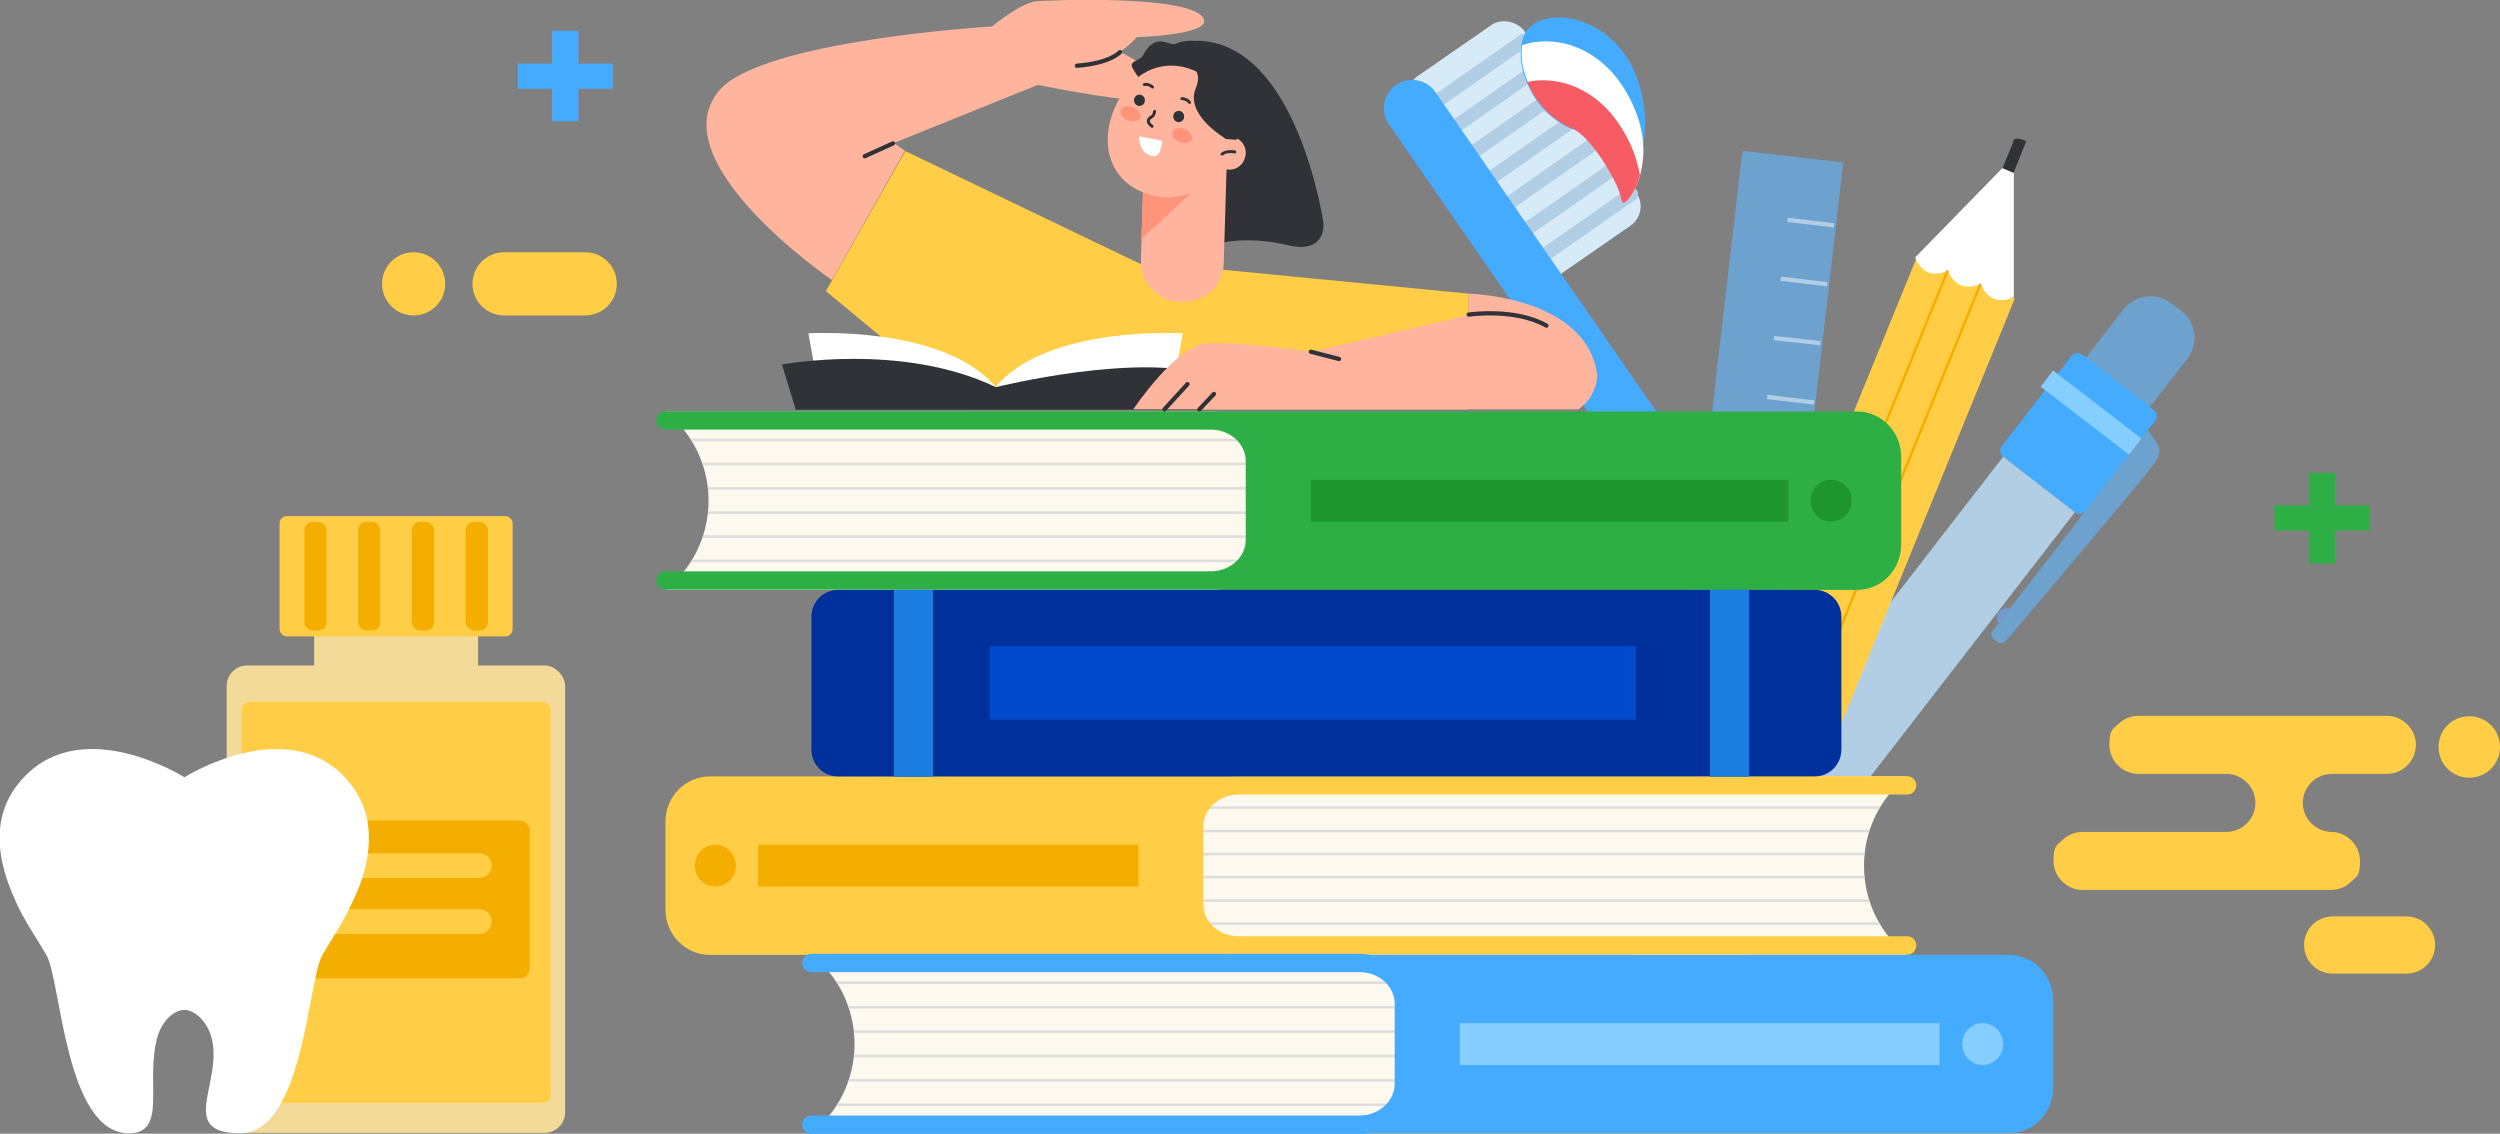
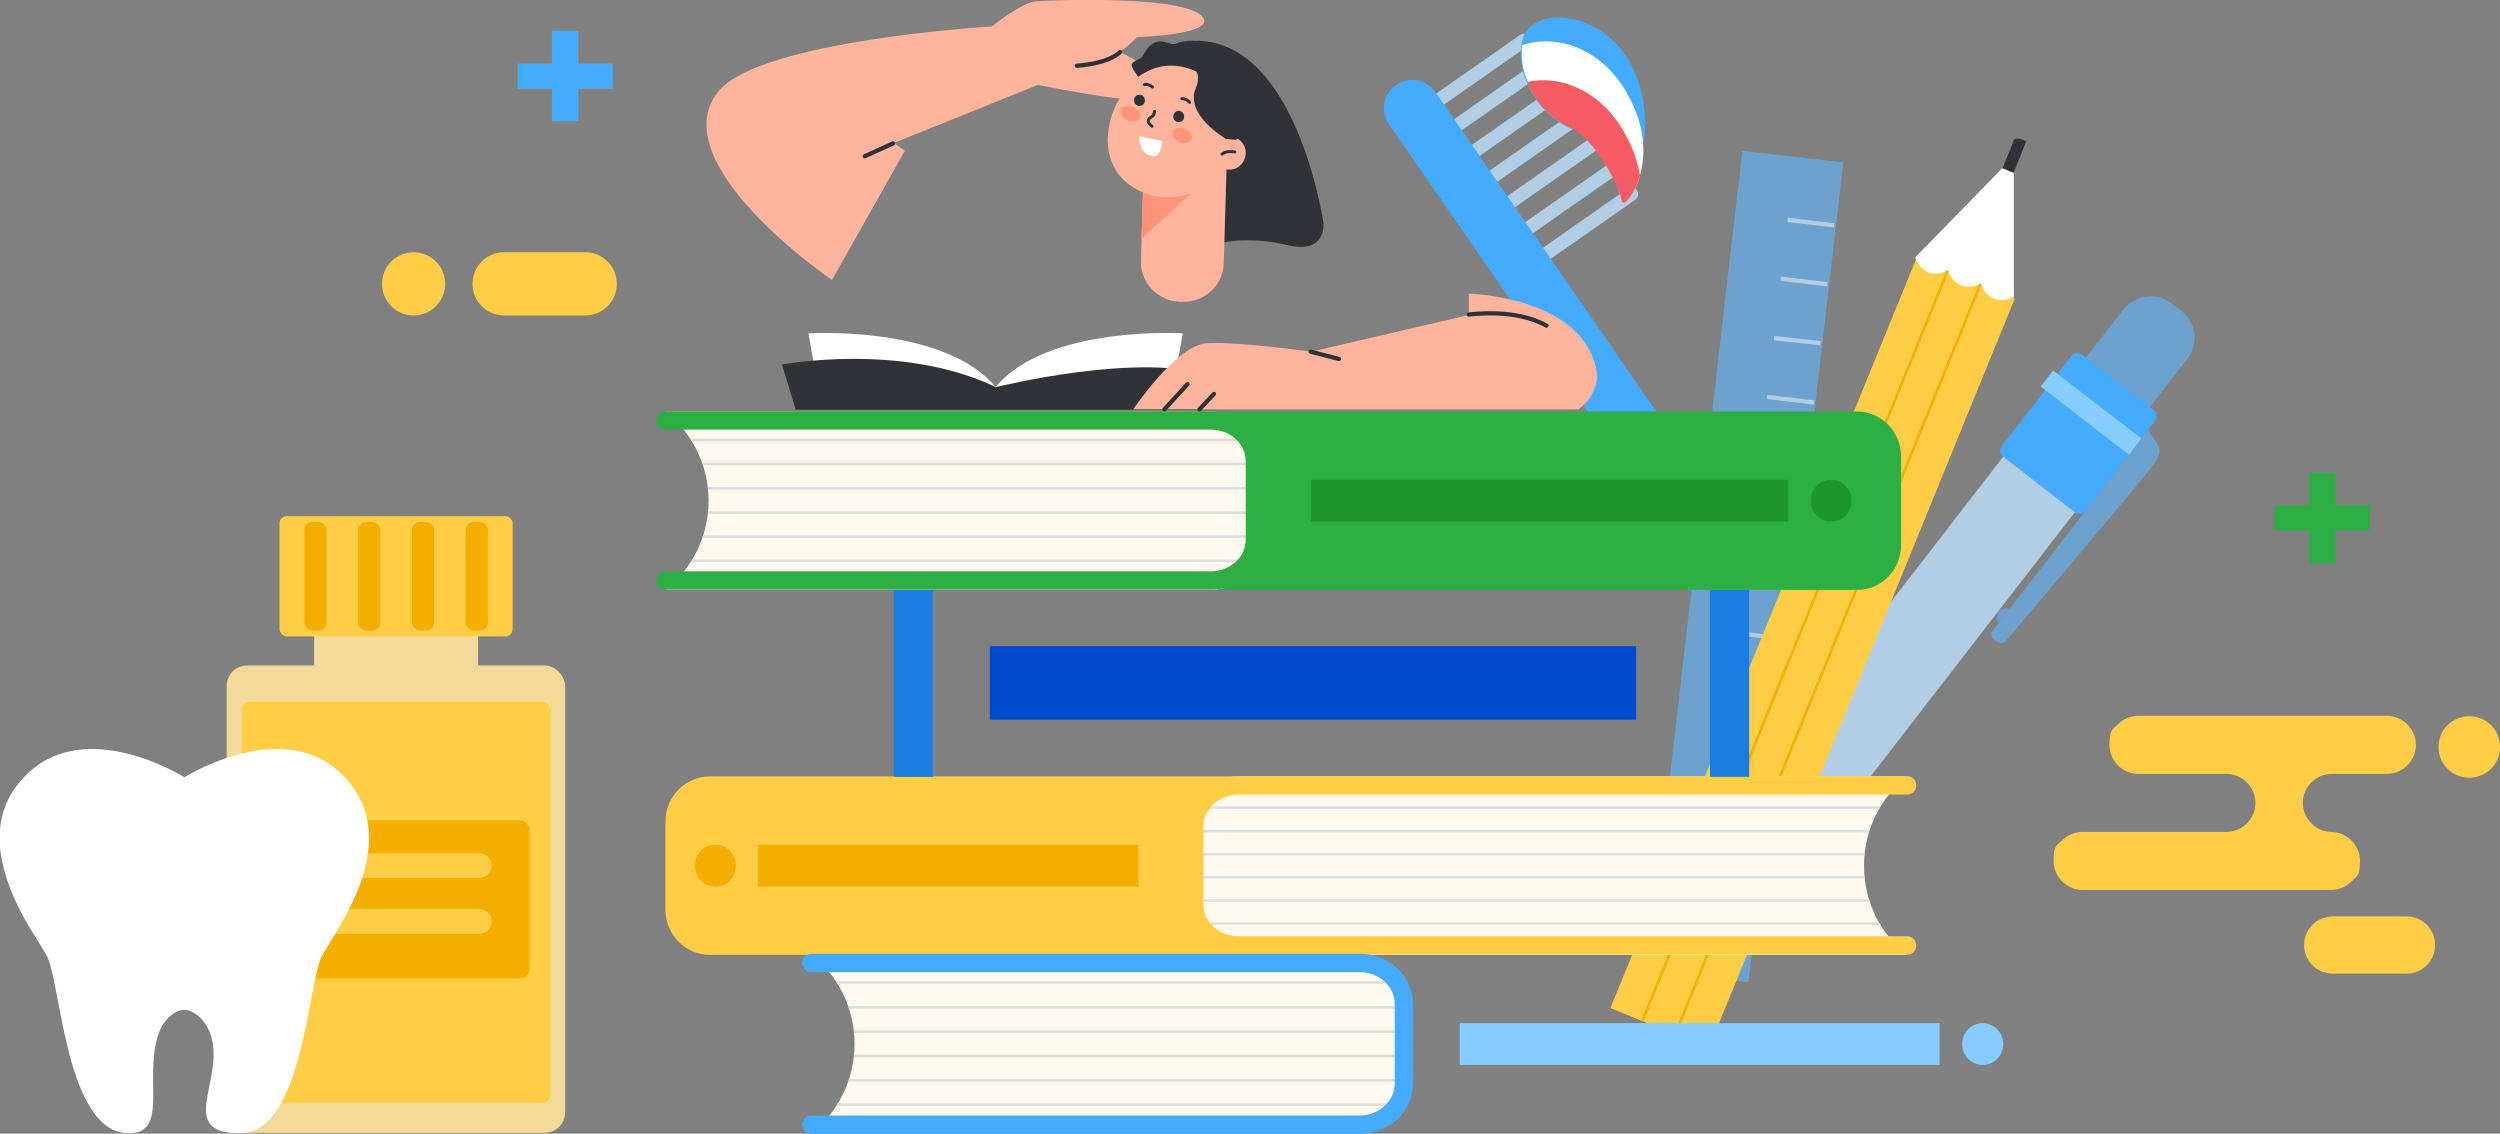
<svg xmlns="http://www.w3.org/2000/svg" id="_레이어_1" width="585.7" height="265.6" version="1.1" viewBox="0 0 585.7 265.6">
  <rect x="0" y="0" width="585.7" height="265.6" fill="#808080" stroke="none" />
  <defs>
    <style>
      .st0 {
        stroke: #2eaf46;
      }

      .st0, .st1, .st2, .st3, .st4, .st5, .st6 {
        stroke-linecap: round;
      }

      .st0, .st1, .st2, .st3, .st5, .st6 {
        stroke-linejoin: round;
      }

      .st0, .st1, .st7, .st3, .st8, .st4, .st9, .st5, .st6 {
        fill: none;
      }

      .st0, .st1, .st5 {
        stroke-width: 4.3px;
      }

      .st10, .st2, .st3, .st6 {
        stroke: #303238;
      }

      .st10, .st2, .st11 {
        fill: #303238;
      }

      .st10, .st2, .st6 {
        stroke-width: .7px;
      }

      .st10, .st8, .st4, .st9 {
        stroke-miterlimit: 10;
      }

      .st12 {
        fill: #fdf9ef;
      }

      .st13 {
        fill: #7998d1;
      }

      .st1 {
        stroke: #ffce46;
      }

      .st14 {
        fill: #ff947b;
      }

      .st15 {
        fill: #85ceff;
      }

      .st16 {
        fill: #1e962f;
      }

      .st17 {
        fill: #1b7ddf;
      }

      .st18 {
        fill: #fff;
      }

      .st19 {
        fill: #d7eaf7;
      }

      .st20 {
        clip-path: url(#clippath-1);
      }

      .st21 {
        fill: #00309b;
      }

      .st8 {
        stroke: #b1cee5;
      }

      .st4 {
        stroke: #ddd;
      }

      .st4, .st9 {
        stroke-width: .6px;
      }

      .st22 {
        fill: #2eaf46;
      }

      .st23 {
        fill: #f4da98;
      }

      .st24 {
        fill: #004ace;
      }

      .st9 {
        stroke: #f4ae00;
      }

      .st25 {
        fill: #f75c64;
      }

      .st26 {
        fill: #4361a1;
      }

      .st5 {
        stroke: #45abff;
      }

      .st27 {
        fill: #45abff;
      }

      .st28 {
        clip-path: url(#clippath-2);
      }

      .st29 {
        fill: #b1cee5;
      }

      .st30 {
        fill: #f4ae00;
      }

      .st31 {
        fill: #ffb49e;
      }

      .st32 {
        fill: #6ea2ce;
      }

      .st33 {
        clip-path: url(#clippath);
      }

      .st34 {
        fill: #ffce46;
      }
    </style>
    <clipPath id="clippath">
      <path class="st7" d="M436.7,202.8c0-3.7.7-7.2,2.1-10.4,1.8-4.2,4.6-7.8,8-10.5h-156.6c-5.7,0-10.4,4.7-10.4,10.6v20.6c0,5.8,4.6,10.6,10.4,10.6h156.6c-6.2-4.8-10.1-12.4-10.1-20.9h0Z" />
    </clipPath>
    <clipPath id="clippath-1">
      <path class="st7" d="M200.2,244.6c0,8.5-4,16.1-10.1,20.9h128.4c5.7,0,10.4-4.7,10.4-10.6v-20.6c0-5.8-4.6-10.6-10.4-10.6h-128.4c4.6,3.6,8,8.8,9.4,14.7.5,2,.7,4.1.7,6.2Z" />
    </clipPath>
    <clipPath id="clippath-2">
      <path class="st7" d="M166,117.3c0,8.5-4,16.1-10.1,20.9h127.8c5.7,0,10.3-4.7,10.3-10.6v-20.6c0-5.8-4.6-10.6-10.3-10.6h-127.8c3.3,2.6,6,6.1,7.8,10,1.5,3.3,2.3,7,2.3,10.9h0Z" />
    </clipPath>
  </defs>
-   <rect class="st19" x="341.1" y="6.7" width="32" height="57.2" rx="5.5" ry="5.5" transform="translate(43.4 209.6) rotate(-34.7)" />
  <g>
    <path class="st29" d="M331.8,27.1h0c-.5-.7-.3-1.7.4-2.2l23.9-16.7c.7-.5,1.7-.3,2.2.4h0c.5.7.3,1.7-.4,2.2l-23.9,16.7c-.7.5-1.7.3-2.2-.4Z" />
    <path class="st29" d="M336,33.1h0c-.5-.7-.3-1.7.4-2.2l23.9-16.7c.7-.5,1.7-.3,2.2.4h0c.5.7.3,1.7-.4,2.2l-23.9,16.7c-.7.5-1.7.3-2.2-.4Z" />
    <path class="st29" d="M340.2,39.1h0c-.5-.7-.3-1.7.4-2.2l23.9-16.7c.7-.5,1.7-.3,2.2.4h0c.5.7.3,1.7-.4,2.2l-23.9,16.7c-.7.5-1.7.3-2.2-.4Z" />
    <path class="st29" d="M344.4,45.1h0c-.5-.7-.3-1.7.4-2.2l23.9-16.7c.7-.5,1.7-.3,2.2.4h0c.5.7.3,1.7-.4,2.2l-23.9,16.7c-.7.5-1.7.3-2.2-.4Z" />
    <path class="st29" d="M348.5,51.1h0c-.5-.7-.3-1.7.4-2.2l23.9-16.7c.7-.5,1.7-.3,2.2.4h0c.5.7.3,1.7-.4,2.2l-23.9,16.7c-.7.5-1.7.3-2.2-.4Z" />
    <path class="st29" d="M352.7,57.2h0c-.5-.7-.3-1.7.4-2.2l23.9-16.7c.7-.5,1.7-.3,2.2.4h0c.5.7.3,1.7-.4,2.2l-23.9,16.7c-.7.5-1.7.3-2.2-.4Z" />
    <path class="st29" d="M357,63.1h0c-.5-.7-.3-1.7.4-2.2l23.9-16.7c.7-.5,1.7-.3,2.2.4h0c.5.7.3,1.7-.4,2.2l-23.9,16.7c-.7.5-1.7.3-2.2-.4Z" />
  </g>
  <path class="st27" d="M400.8,126.5h0c-3,2.1-7.2,1.3-9.2-1.7l-66.2-95.7c-2.1-3-1.3-7.2,1.7-9.2h0c3-2.1,7.2-1.3,9.2,1.7l66.2,95.7c2.1,3,1.3,7.2-1.7,9.2Z" />
  <g>
    <path class="st27" d="M368.4,30.1c4.7,2,6.7,4.9,7.4,7.8,2.1,2.1,3,4.8,3.4,6.8,1.4-1.3,3.1-3.4,4.3-6.2.5-1.2,1-2.5,1.3-4,.8-3.6,1-7.9-.3-13-4.2-17.4-21.1-20.4-26.3-14.9-1,1-1.6,2.5-1.8,4.2-.3,2.5,0,5.6,1.3,8.5,1.8,4.4,5.3,8.7,10.5,10.9h.2Z" />
    <path class="st18" d="M379.3,44.6c.4,1.5.5,2.7.9,2.9.6.4,2.8-2.1,4-6.3.5-1.9.9-4.2.8-6.8-.1-3.8-1.3-8.3-4.2-13.2-6.7-11.1-17.5-13-24.2-10.6-.3,2.5,0,5.6,1.3,8.5,1.8,4.4,5.3,8.7,10.5,10.9,4.7,2,6.7,4.9,7.4,7.8,2.1,2.1,3,4.8,3.4,6.8h.1Z" />
    <path class="st25" d="M379.3,44.6c.4,1.5.5,2.7.9,2.9.6.4,2.8-2.1,4-6.3-.1-.9-.3-1.9-.6-2.8-.6-2.5-1.8-5.3-3.5-8.1-6.1-10.1-15.6-12.6-22.3-11.1,1.8,4.4,5.3,8.7,10.5,10.9,4.7,2,10.4,12.5,10.9,14.5h.1Z" />
  </g>
  <path class="st32" d="M488.1,84.6c-2.7,3.6-2.1,8.7,1.5,11.4l2.1,1.6c3.6,2.8,8.7,2.1,11.4-1.5l9.3-12c2.8-3.6,2.1-8.7-1.5-11.4l-2.1-1.6c-3.5-2.7-8.7-2.1-11.4,1.5l-9.3,12h0Z" />
  <path class="st27" d="M469,104.5c-.6.8-.5,1.9.3,2.5l16.8,13c.8.6,1.9.5,2.5-.3l16.3-21.1c.6-.8.5-1.9-.3-2.5l-16.8-13c-.8-.6-1.9-.5-2.5.3l-16.3,21.1Z" />
  <polygon class="st29" points="387.1 213.3 403.9 226.3 486.1 120 469.3 107 387.1 213.3" />
  <polygon class="st15" points="478.1 90.6 499.8 107.3 502.7 103.5 481 86.8 478.1 90.6" />
  <path class="st32" d="M503.2,100.8s.3.5,1.6,2.2c1.5,2.1,1.8,3.3-1,6.8-2.7,3.6-33.9,40.4-33.9,40.4,0,0-.8,1.1-2.4-.1-1.5-1.2-.8-2.1-.8-2.1l36.5-47.2h0Z" />
  <polygon class="st18" points="387.1 213.3 403.9 226.3 387.2 234.5 383.4 231.6 387.1 213.3" />
  <polygon class="st26" points="383.4 231.6 387.2 234.5 382.3 236.9 383.4 231.6" />
  <path class="st13" d="M468.3,146l2.6-3.3c-.2-.1-.4-.2-.7-.2-1.2-.1-2.2.7-2.4,1.9,0,.6.1,1.2.5,1.6Z" />
  <rect class="st32" x="312.2" y="120.8" width="193.3" height="23.8" transform="translate(230.1 523.6) rotate(-83.4)" />
  <g>
    <line class="st8" x1="429.7" y1="52.8" x2="418.8" y2="51.5" />
    <line class="st8" x1="428.1" y1="66.6" x2="417.2" y2="65.3" />
    <line class="st8" x1="426.5" y1="80.4" x2="415.6" y2="79.2" />
    <line class="st8" x1="425" y1="94.3" x2="414" y2="93" />
    <line class="st8" x1="423.4" y1="108.1" x2="412.4" y2="106.9" />
    <line class="st8" x1="421.8" y1="122" x2="410.8" y2="120.7" />
    <line class="st8" x1="420.2" y1="135.8" x2="409.2" y2="134.6" />
    <line class="st8" x1="418.6" y1="149.7" x2="407.6" y2="148.4" />
    <line class="st8" x1="417" y1="163.5" x2="406.1" y2="162.3" />
    <line class="st8" x1="415.4" y1="177.4" x2="404.5" y2="176.1" />
    <line class="st8" x1="413.8" y1="191.2" x2="402.9" y2="189.9" />
    <line class="st8" x1="412.2" y1="205" x2="401.3" y2="203.8" />
    <line class="st8" x1="410.6" y1="218.9" x2="399.7" y2="217.6" />
  </g>
  <rect class="st34" x="329.8" y="140.6" width="189.7" height="24.9" transform="translate(122.5 488.4) rotate(-67.8)" />
  <path class="st11" d="M471.6,33.1c.6-1.4,3.1,0,3.1,0l-3,7.5-2.6-1.1,2.6-6.3h-.1Z" />
  <path class="st18" d="M471.7,40.5l-2.6-1.1-20.4,20.9s1.7,5.8,7.7,3.1c0,0,1.7,5.7,7.7,3.1,0,0,1.7,5.8,7.7,3.1v-29.2h-.1Z" />
  <line class="st9" x1="456.3" y1="63.4" x2="384.8" y2="239.1" />
  <line class="st9" x1="464" y1="66.5" x2="392.5" y2="242.2" />
  <path class="st34" d="M279.9,213.1v-20.6c0-5.8,4.6-10.6,10.4-10.6h-124c-5.7,0-10.4,4.7-10.4,10.6v20.6c0,5.8,4.6,10.6,10.4,10.6h124c-5.7,0-10.4-4.7-10.4-10.6Z" />
  <path class="st12" d="M436.7,202.8c0-8.5,4-16.1,10.1-20.9h-156.6c-5.7,0-10.4,4.7-10.4,10.6v20.6c0,5.8,4.6,10.6,10.4,10.6h156.6c-6.2-4.8-10.1-12.4-10.1-20.9h0Z" />
  <g class="st33">
    <g>
      <line class="st4" x1="281.7" y1="189.2" x2="446.4" y2="189.2" />
      <line class="st4" x1="279.9" y1="194.7" x2="442.7" y2="194.7" />
      <line class="st4" x1="279.9" y1="200.1" x2="440.9" y2="200.1" />
      <line class="st4" x1="279.9" y1="205.5" x2="441" y2="205.5" />
      <line class="st4" x1="279.9" y1="211" x2="442.7" y2="211" />
      <line class="st4" x1="281.8" y1="216.4" x2="446.5" y2="216.4" />
    </g>
  </g>
  <rect class="st30" x="177.6" y="197.9" width="89.1" height="9.8" />
  <path class="st30" d="M172.4,202.8c0-2.7-2.1-4.9-4.8-4.9s-4.8,2.2-4.8,4.9,2.1,4.9,4.8,4.9,4.8-2.2,4.8-4.9Z" />
  <path class="st1" d="M446.8,184h-156.6c-5.7,0-10.4,4.3-10.4,9.5v18.5c0,5.2,4.6,9.5,10.4,9.5h156.6" />
-   <path class="st27" d="M328.8,234.3v20.6c0,5.8-4.6,10.6-10.4,10.6h152.2c5.7,0,10.4-4.7,10.4-10.6v-20.6c0-5.8-4.6-10.6-10.4-10.6h-152.2c5.7,0,10.4,4.7,10.4,10.6h0Z" />
  <path class="st12" d="M200.2,244.6c0,8.5-4,16.1-10.1,20.9h128.4c5.7,0,10.4-4.7,10.4-10.6v-20.6c0-5.8-4.6-10.6-10.4-10.6h-128.4c6.2,4.8,10.1,12.4,10.1,20.9h0Z" />
  <g class="st20">
    <g>
      <line class="st4" x1="327" y1="258.8" x2="192.3" y2="258.8" />
      <line class="st4" x1="328.8" y1="253.1" x2="196" y2="253.1" />
      <line class="st4" x1="328.8" y1="247.4" x2="197.7" y2="247.4" />
      <line class="st4" x1="328.8" y1="241.7" x2="197.7" y2="241.7" />
      <line class="st4" x1="328.8" y1="236" x2="196" y2="236" />
      <line class="st4" x1="327" y1="230.2" x2="192.2" y2="230.2" />
    </g>
  </g>
  <rect class="st15" x="342" y="239.7" width="112.4" height="9.8" />
  <path class="st15" d="M459.7,244.6c0,2.7,2.1,4.9,4.8,4.9s4.8-2.2,4.8-4.9-2.1-4.9-4.8-4.9-4.8,2.2-4.8,4.9Z" />
  <path class="st5" d="M190.1,263.5h128.4c5.7,0,10.4-4.3,10.4-9.6v-18.7c0-5.3-4.6-9.6-10.4-9.6h-128.4" />
  <path class="st22" d="M294,107v20.6c0,5.8-4.6,10.6-10.3,10.6h151.4c5.7,0,10.3-4.7,10.3-10.6v-20.6c0-5.8-4.6-10.6-10.3-10.6h-151.4c5.7,0,10.3,4.7,10.3,10.6Z" />
  <path class="st12" d="M166,117.3c0,8.5-4,16.1-10.1,20.9h127.8c5.7,0,10.3-4.7,10.3-10.6v-20.6c0-5.8-4.6-10.6-10.3-10.6h-127.8c6.1,4.8,10.1,12.4,10.1,20.9h0Z" />
  <g class="st28">
    <g>
      <line class="st4" x1="292.1" y1="131.4" x2="157.8" y2="131.4" />
      <line class="st4" x1="294" y1="125.7" x2="161.4" y2="125.7" />
      <line class="st4" x1="294" y1="120.1" x2="163.2" y2="120.1" />
      <line class="st4" x1="294" y1="114.4" x2="163.1" y2="114.4" />
      <line class="st4" x1="294" y1="108.7" x2="161.4" y2="108.7" />
      <line class="st4" x1="292.1" y1="103.1" x2="157.6" y2="103.1" />
    </g>
  </g>
  <rect class="st16" x="307.1" y="112.4" width="111.9" height="9.8" />
  <path class="st16" d="M424.2,117.3c0,2.7,2.1,4.9,4.8,4.9s4.8-2.2,4.8-4.9-2.1-4.9-4.8-4.9-4.8,2.2-4.8,4.9Z" />
  <path class="st0" d="M155.9,136h127.8c5.7,0,10.3-4.3,10.3-9.5v-18.5c0-5.2-4.6-9.5-10.3-9.5h-127.8" />
-   <path class="st21" d="M431.4,175.6c0,3.5-2.8,6.3-6.2,6.3h-228.9c-3.4,0-6.2-2.8-6.2-6.3v-31.1c0-3.5,2.8-6.3,6.2-6.3h228.9c3.4,0,6.2,2.8,6.2,6.3v31.1Z" />
  <rect class="st17" x="209.4" y="138.2" width="9.2" height="43.8" />
  <rect class="st17" x="400.6" y="138.2" width="9.2" height="43.8" />
  <rect class="st24" x="231.9" y="151.4" width="151.4" height="17.2" />
  <path class="st31" d="M266.4,8.7s16.5-.5,15.7-4c-1.5-6-35.7-4.7-39.3-4.4-3.6.3-10.4,5.9-10.4,5.9,0,0-54.1,3.2-64,15.1-13.8,16.8,26.5,44.3,26.5,44.3l17.1-30.3-2.6-1.8,33.7-13.6c5.6,1.1,21.8,4.2,26.4,3.5,5.6-1,3.2-5.5,3.2-5.5l-10.3-5.8h0c2.7-1.8,4-3.5,4-3.5h0Z" />
-   <polygon class="st34" points="226.9 95.9 193.5 68.2 212.1 35.4 267.3 61.9 286.5 63.2 344.1 68.8 344.1 95.9 226.9 95.9" />
  <path class="st18" d="M190.9,86.5l-1.5-8.4s31.7-2,43.9,12.6l-42.3-4.2h0Z" />
  <path class="st18" d="M275.6,86.5l1.5-8.4s-31.7-2-43.9,12.6l42.3-4.2h.1Z" />
  <path class="st11" d="M186.4,95.9l-3.2-10.5s28.1-5.3,50.1,5.3c0,0,34.1-8.5,50.7-2.5l-2.8,7.8h-94.9,0Z" />
  <path class="st31" d="M344.1,68.8s27.6.6,30.1,19c0,0,.2,4.8-4.4,8.1h-104.3s10.1-15.1,17.3-15.5c7.2-.4,24.4,2,24.4,2l36.9-8.6v-5h0Z" />
  <g>
    <path class="st3" d="M262.4,12.2s-2.2,2.6-10.1,3.2" />
    <path class="st3" d="M344.1,73.7s10.9-1.6,18.2,2.6" />
    <line class="st3" x1="278.2" y1="90" x2="272.8" y2="95.9" />
    <line class="st3" x1="284.4" y1="92.3" x2="281" y2="95.9" />
    <line class="st3" x1="307.1" y1="82.4" x2="313.7" y2="84.1" />
    <line class="st3" x1="209.2" y1="33.6" x2="202.6" y2="36.6" />
  </g>
  <g>
    <path class="st2" d="M286.9,56.4s6.1-1.4,14.9.7c8.8,2.1,7.9-4.9,7.9-4.9,0,0-6.1-41.8-29.1-42.3l6.3,46.5h0Z" />
    <path class="st2" d="M282.1,36.7c2,.5-.4,8.3,1.5,7.7,6.9-2.2,10.2-5.4,11.5-8.4,2.3-5.1,2.4-9.2,1.2-13.3-1.2-4.1-3.5-8.2-7.3-10.1-3.9-1.8-9.6-3.8-13.5-2-1.7.8-4.5-3.1-7.5,2.7-.5.9-1.8,1-2.5,1.8-.9,1,16.6,21.7,16.6,21.7h0Z" />
    <path class="st31" d="M276.3,70.7h.7c5.2.2,9.6-3.9,9.7-9.1l.9-30.2-19.4-.7-.9,30.3c-.2,5.2,3.9,9.5,9.1,9.7h-.1Z" />
    <polygon class="st14" points="278.9 45.4 267.4 56 267.9 41.3 278.9 45.4" />
    <path class="st31" d="M287.9,36.8c-3.3,7.9-12.4,11.5-20.3,8.2s-9.9-11.7-6.5-19.6c3.3-7.9,10.8-12.2,18.6-8.9,7.9,3.3,11.5,12.4,8.2,20.3h0Z" />
    <path class="st10" d="M267.8,23.9c-.2.5-.8.7-1.2.5-.5-.2-.7-.8-.5-1.3s.8-.7,1.2-.5c.5.2.7.8.5,1.3Z" />
    <path class="st10" d="M277,27.7c-.2.5-.8.7-1.2.5-.5-.2-.7-.8-.5-1.3s.8-.7,1.2-.5c.5.2.7.8.5,1.3Z" />
    <path class="st6" d="M270.5,26.1s-.1.9-.6,1.2c-.5.3-1.7,1,0,2.3" />
    <path class="st14" d="M279.2,32.7c-.4.8-1.6,1.1-2.9.6-1.2-.5-1.9-1.6-1.6-2.5.4-.8,1.6-1.1,2.9-.6,1.2.5,1.9,1.6,1.6,2.5Z" />
    <path class="st14" d="M267.1,27.6c-.4.8-1.6,1.1-2.9.6-1.2-.5-1.9-1.6-1.6-2.5.4-.8,1.6-1.1,2.9-.6,1.2.5,1.9,1.6,1.6,2.5Z" />
    <path class="st18" d="M272.3,33c-3.2-.6-5.4-1.1-5.4-1.1,0,0-.3,4.2,3.3,4.7,1.9.2,2.1-3.6,2.1-3.6Z" />
    <path class="st6" d="M276.9,23.1s1.1,0,1.8.9" />
    <path class="st6" d="M270,20.4s-.8-.8-1.9-.6" />
    <path class="st31" d="M284.8,33.7c1-1.5,3-2.1,4.7-1.4,2,.8,2.9,3.1,2,5.1-.8,2-3.1,2.9-5.1,2-.5-.2-1-.5-1.3-.9" />
    <path class="st6" d="M289.3,35.6s-1.9-.4-3,.5" />
    <path class="st2" d="M287.2,32.1s-9.3-5.4-6.7-11.4c2.5-6-4.8-7.1-4.8-7.1l12.7,2.7,4.2,5.4-3.1,10.7-2.3-.2h0Z" />
  </g>
  <rect class="st23" x="73.6" y="146" width="38.4" height="14.6" rx="2.3" ry="2.3" />
  <rect class="st34" x="65.5" y="120.9" width="54.6" height="28.2" rx="1.7" ry="1.7" />
  <rect class="st23" x="53.1" y="155.9" width="79.3" height="109.5" rx="4.8" ry="4.8" />
  <rect class="st34" x="56.6" y="164.4" width="72.4" height="94" rx="1.9" ry="1.9" />
  <rect class="st30" x="61.4" y="192.2" width="62.7" height="37" rx="2.3" ry="2.3" />
  <g>
    <path class="st34" d="M112.3,205.7h-39.1c-1.6,0-2.9-1.3-2.9-2.9h0c0-1.6,1.3-2.9,2.9-2.9h39.1c1.6,0,2.9,1.3,2.9,2.9h0c0,1.6-1.3,2.9-2.9,2.9Z" />
    <path class="st34" d="M112.3,218.8h-39.1c-1.6,0-2.9-1.3-2.9-2.9h0c0-1.6,1.3-2.9,2.9-2.9h39.1c1.6,0,2.9,1.3,2.9,2.9h0c0,1.6-1.3,2.9-2.9,2.9Z" />
  </g>
  <g>
    <rect class="st30" x="71.3" y="122.3" width="5.2" height="25.4" rx="1.9" ry="1.9" />
    <rect class="st30" x="83.9" y="122.3" width="5.2" height="25.4" rx="1.9" ry="1.9" />
    <rect class="st30" x="96.5" y="122.3" width="5.2" height="25.4" rx="1.9" ry="1.9" />
    <rect class="st30" x="109.1" y="122.3" width="5.2" height="25.4" rx="1.9" ry="1.9" />
  </g>
  <path class="st18" d="M86.3,198.9c-.3,3.3-1.2,6.5-2.4,9.5-.8,1.9-1.7,3.8-2.6,5.5-2.3,4.4-4.7,7.9-5.8,9.9-3.4,6-4.4,41.7-19.3,41.7s-3.7-12.2-6.7-22.6c-1.1-3.8-4-6.3-6.3-6.3s-5.2,2.4-6.3,6.3c-3,10.5,2.5,22.6-6.7,22.6-14.9,0-15.9-35.7-19.3-41.7-1.1-2-3.5-5.5-5.9-9.9-.9-1.7-1.7-3.5-2.5-5.5-3.3-8.3-4.6-18.2,3.1-26.3,14-14.9,37.6,0,37.6,0,0,0,23.6-14.9,37.6,0,3.4,3.7,5.1,7.7,5.5,11.7.2,1.7.2,3.4,0,5.1h0Z" />
  <path class="st34" d="M566,174.5c0,1.9-.8,3.6-2,4.8s-2.9,2-4.8,2h-12.9c-1.9,0-3.6.8-4.8,2s-2,2.9-2,4.8c0,3.7,3,6.7,6.6,6.8,3.7,0,6.8,3.1,6.8,6.8s-.8,3.6-2,4.8-2.9,2-4.8,2h-58.2c-3.7,0-6.8-3.1-6.8-6.8s.8-3.6,2-4.8,2.9-2,4.8-2h33.7c1.9,0,3.6-.8,4.8-2s2-2.9,2-4.8c0-3.7-3.1-6.8-6.8-6.8h-20.6c-3.8,0-6.8-3.1-6.8-6.8s.8-3.6,2-4.8,2.9-2,4.8-2h58.2c3.7,0,6.8,3.1,6.8,6.8h0Z" />
  <path class="st34" d="M585.7,175c0,4-3.2,7.2-7.2,7.2s-7.2-3.2-7.2-7.2,3.2-7.2,7.2-7.2,7.2,3.2,7.2,7.2Z" />
  <path class="st34" d="M563.8,228.1h-17.3c-3.7,0-6.7-3-6.7-6.7h0c0-3.7,3-6.7,6.7-6.7h17.3c3.7,0,6.7,3,6.7,6.7h0c0,3.7-3,6.7-6.7,6.7Z" />
  <g>
    <path class="st34" d="M137.1,73.9h-19c-4.1,0-7.4-3.3-7.4-7.4h0c0-4.1,3.3-7.4,7.4-7.4h19c4.1,0,7.4,3.3,7.4,7.4h0c0,4.1-3.3,7.4-7.4,7.4Z" />
    <path class="st34" d="M104.3,66.5c0,4.1-3.3,7.4-7.4,7.4s-7.4-3.3-7.4-7.4,3.3-7.4,7.4-7.4,7.4,3.3,7.4,7.4Z" />
  </g>
  <polygon class="st27" points="121.3 14.9 129.3 14.9 129.3 7.2 135.5 7.2 135.5 14.9 143.6 14.9 143.6 20.8 135.5 20.8 135.5 28.4 129.3 28.4 129.3 20.8 121.3 20.8 121.3 14.9" />
  <polygon class="st22" points="532.9 118.4 541 118.4 541 110.8 547.1 110.8 547.1 118.4 555.2 118.4 555.2 124.3 547.1 124.3 547.1 132 541 132 541 124.3 532.9 124.3 532.9 118.4" />
</svg>